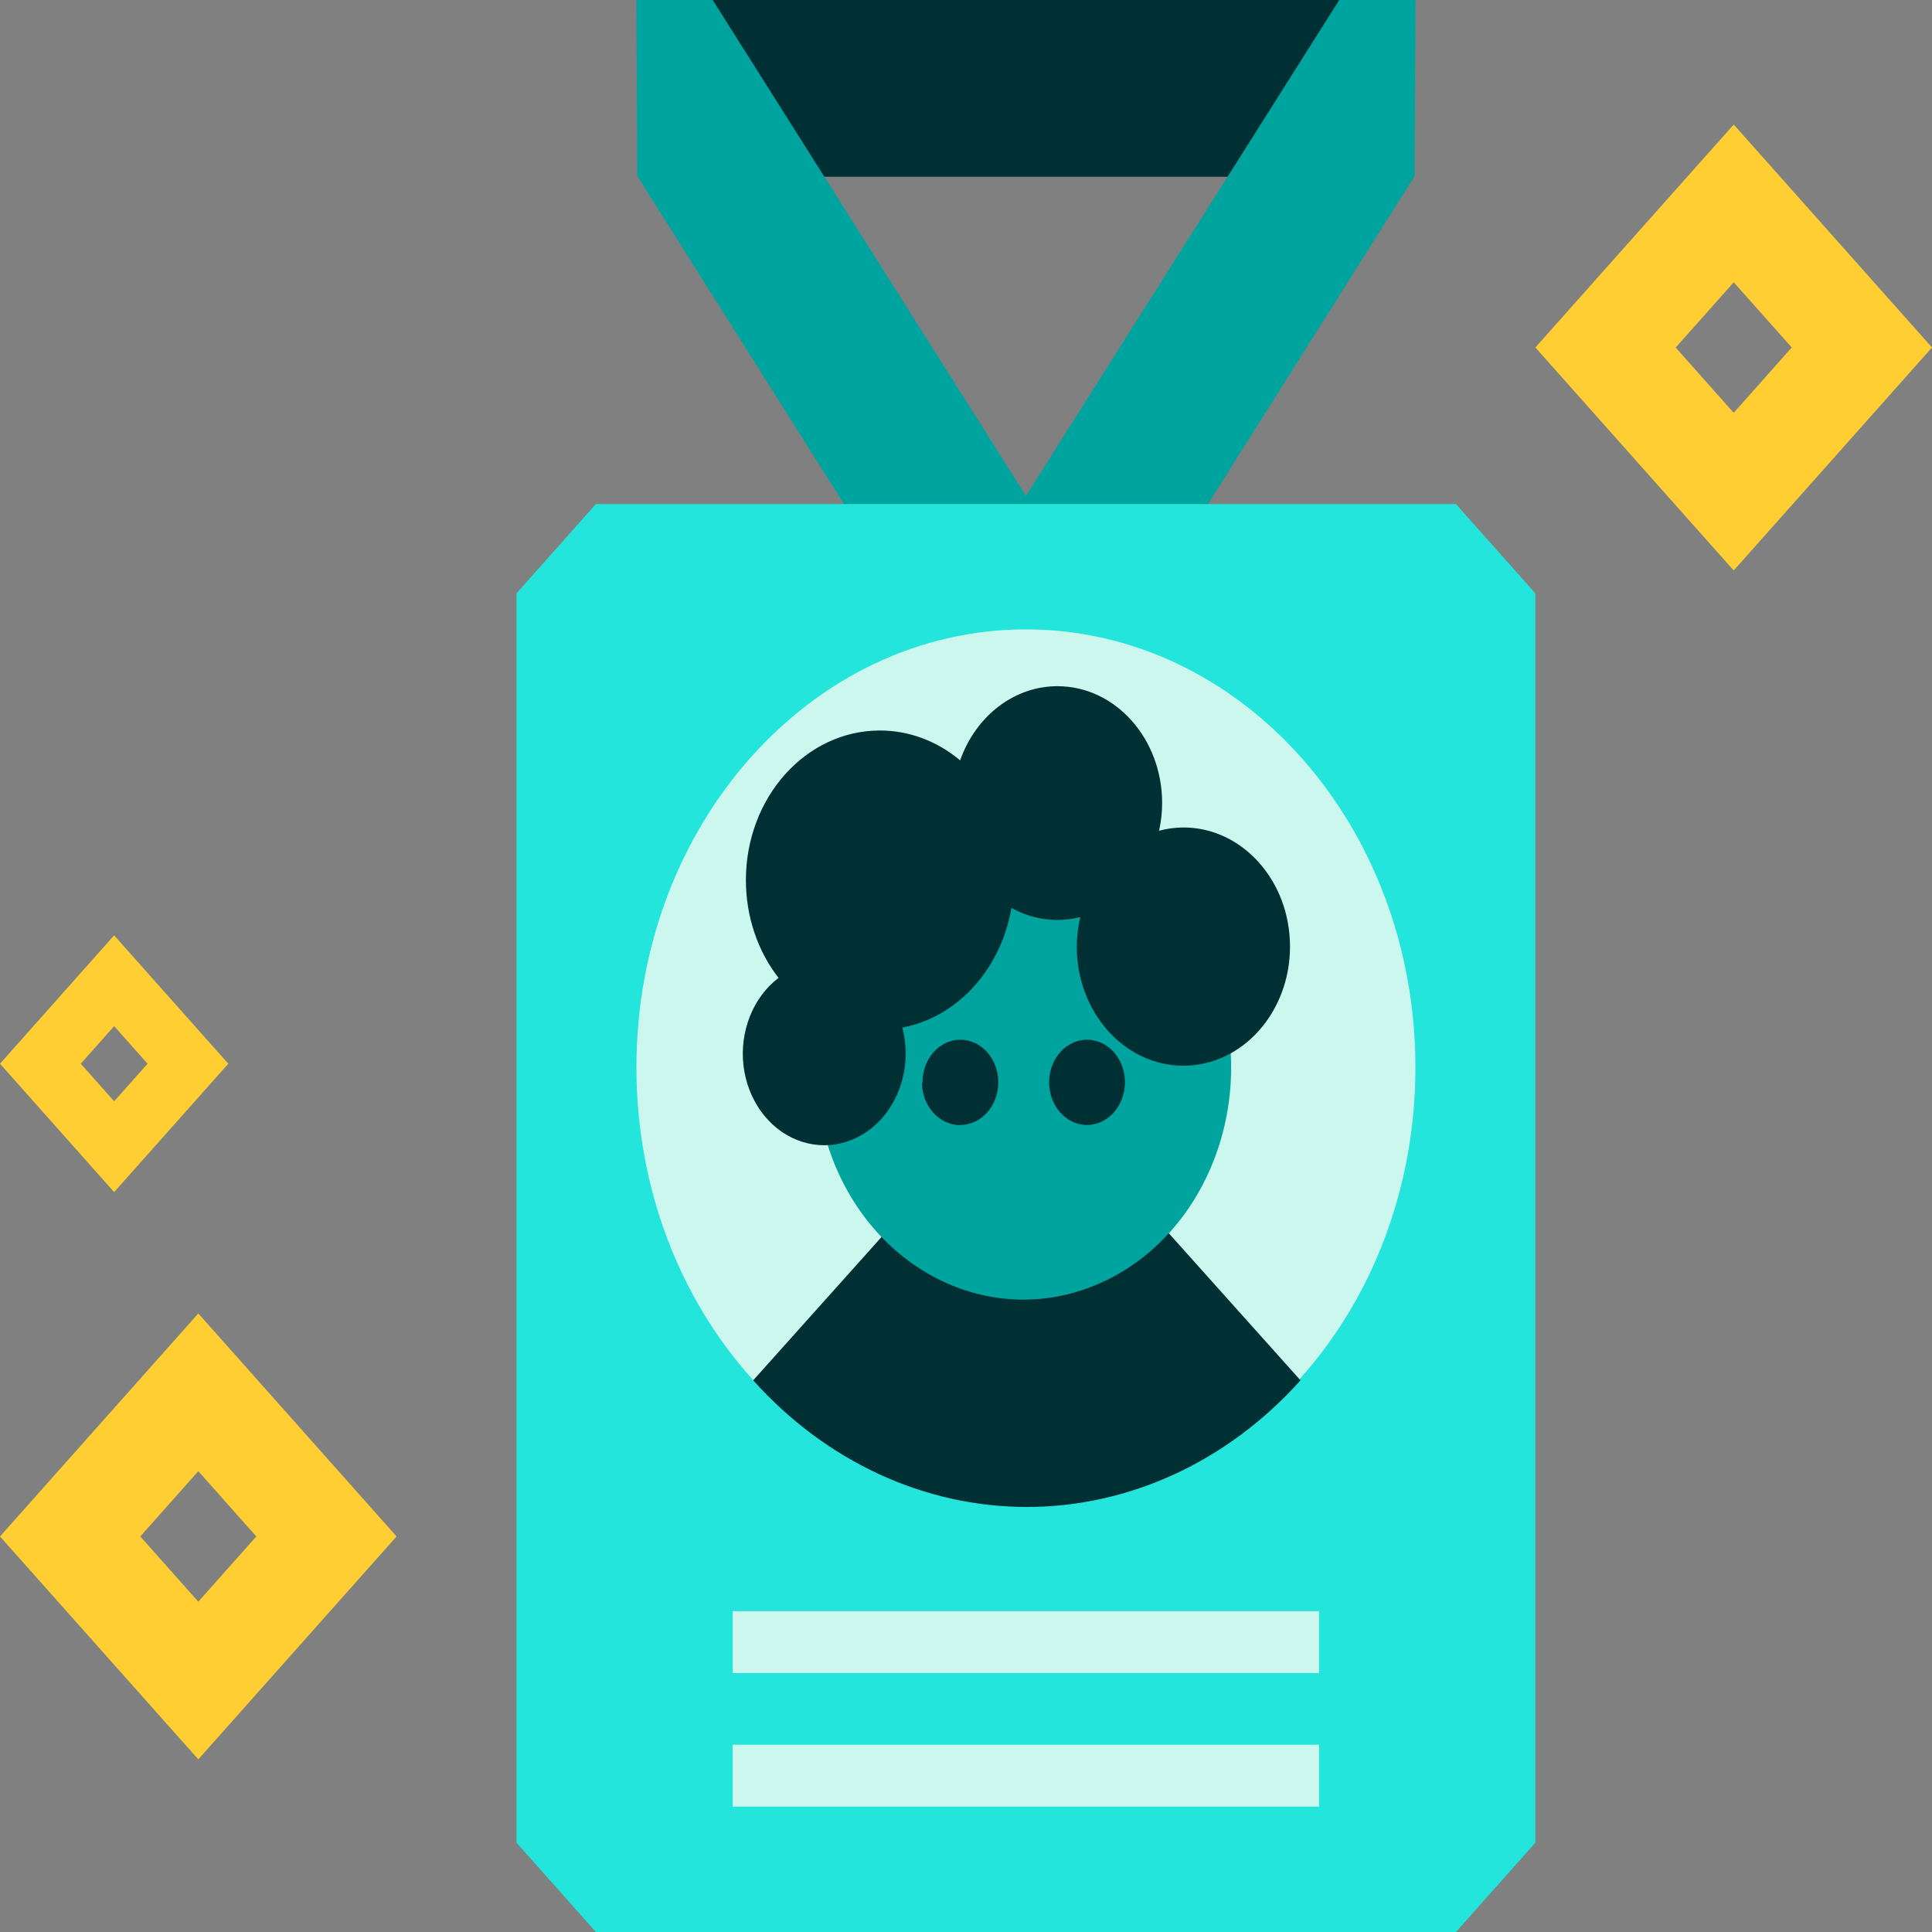
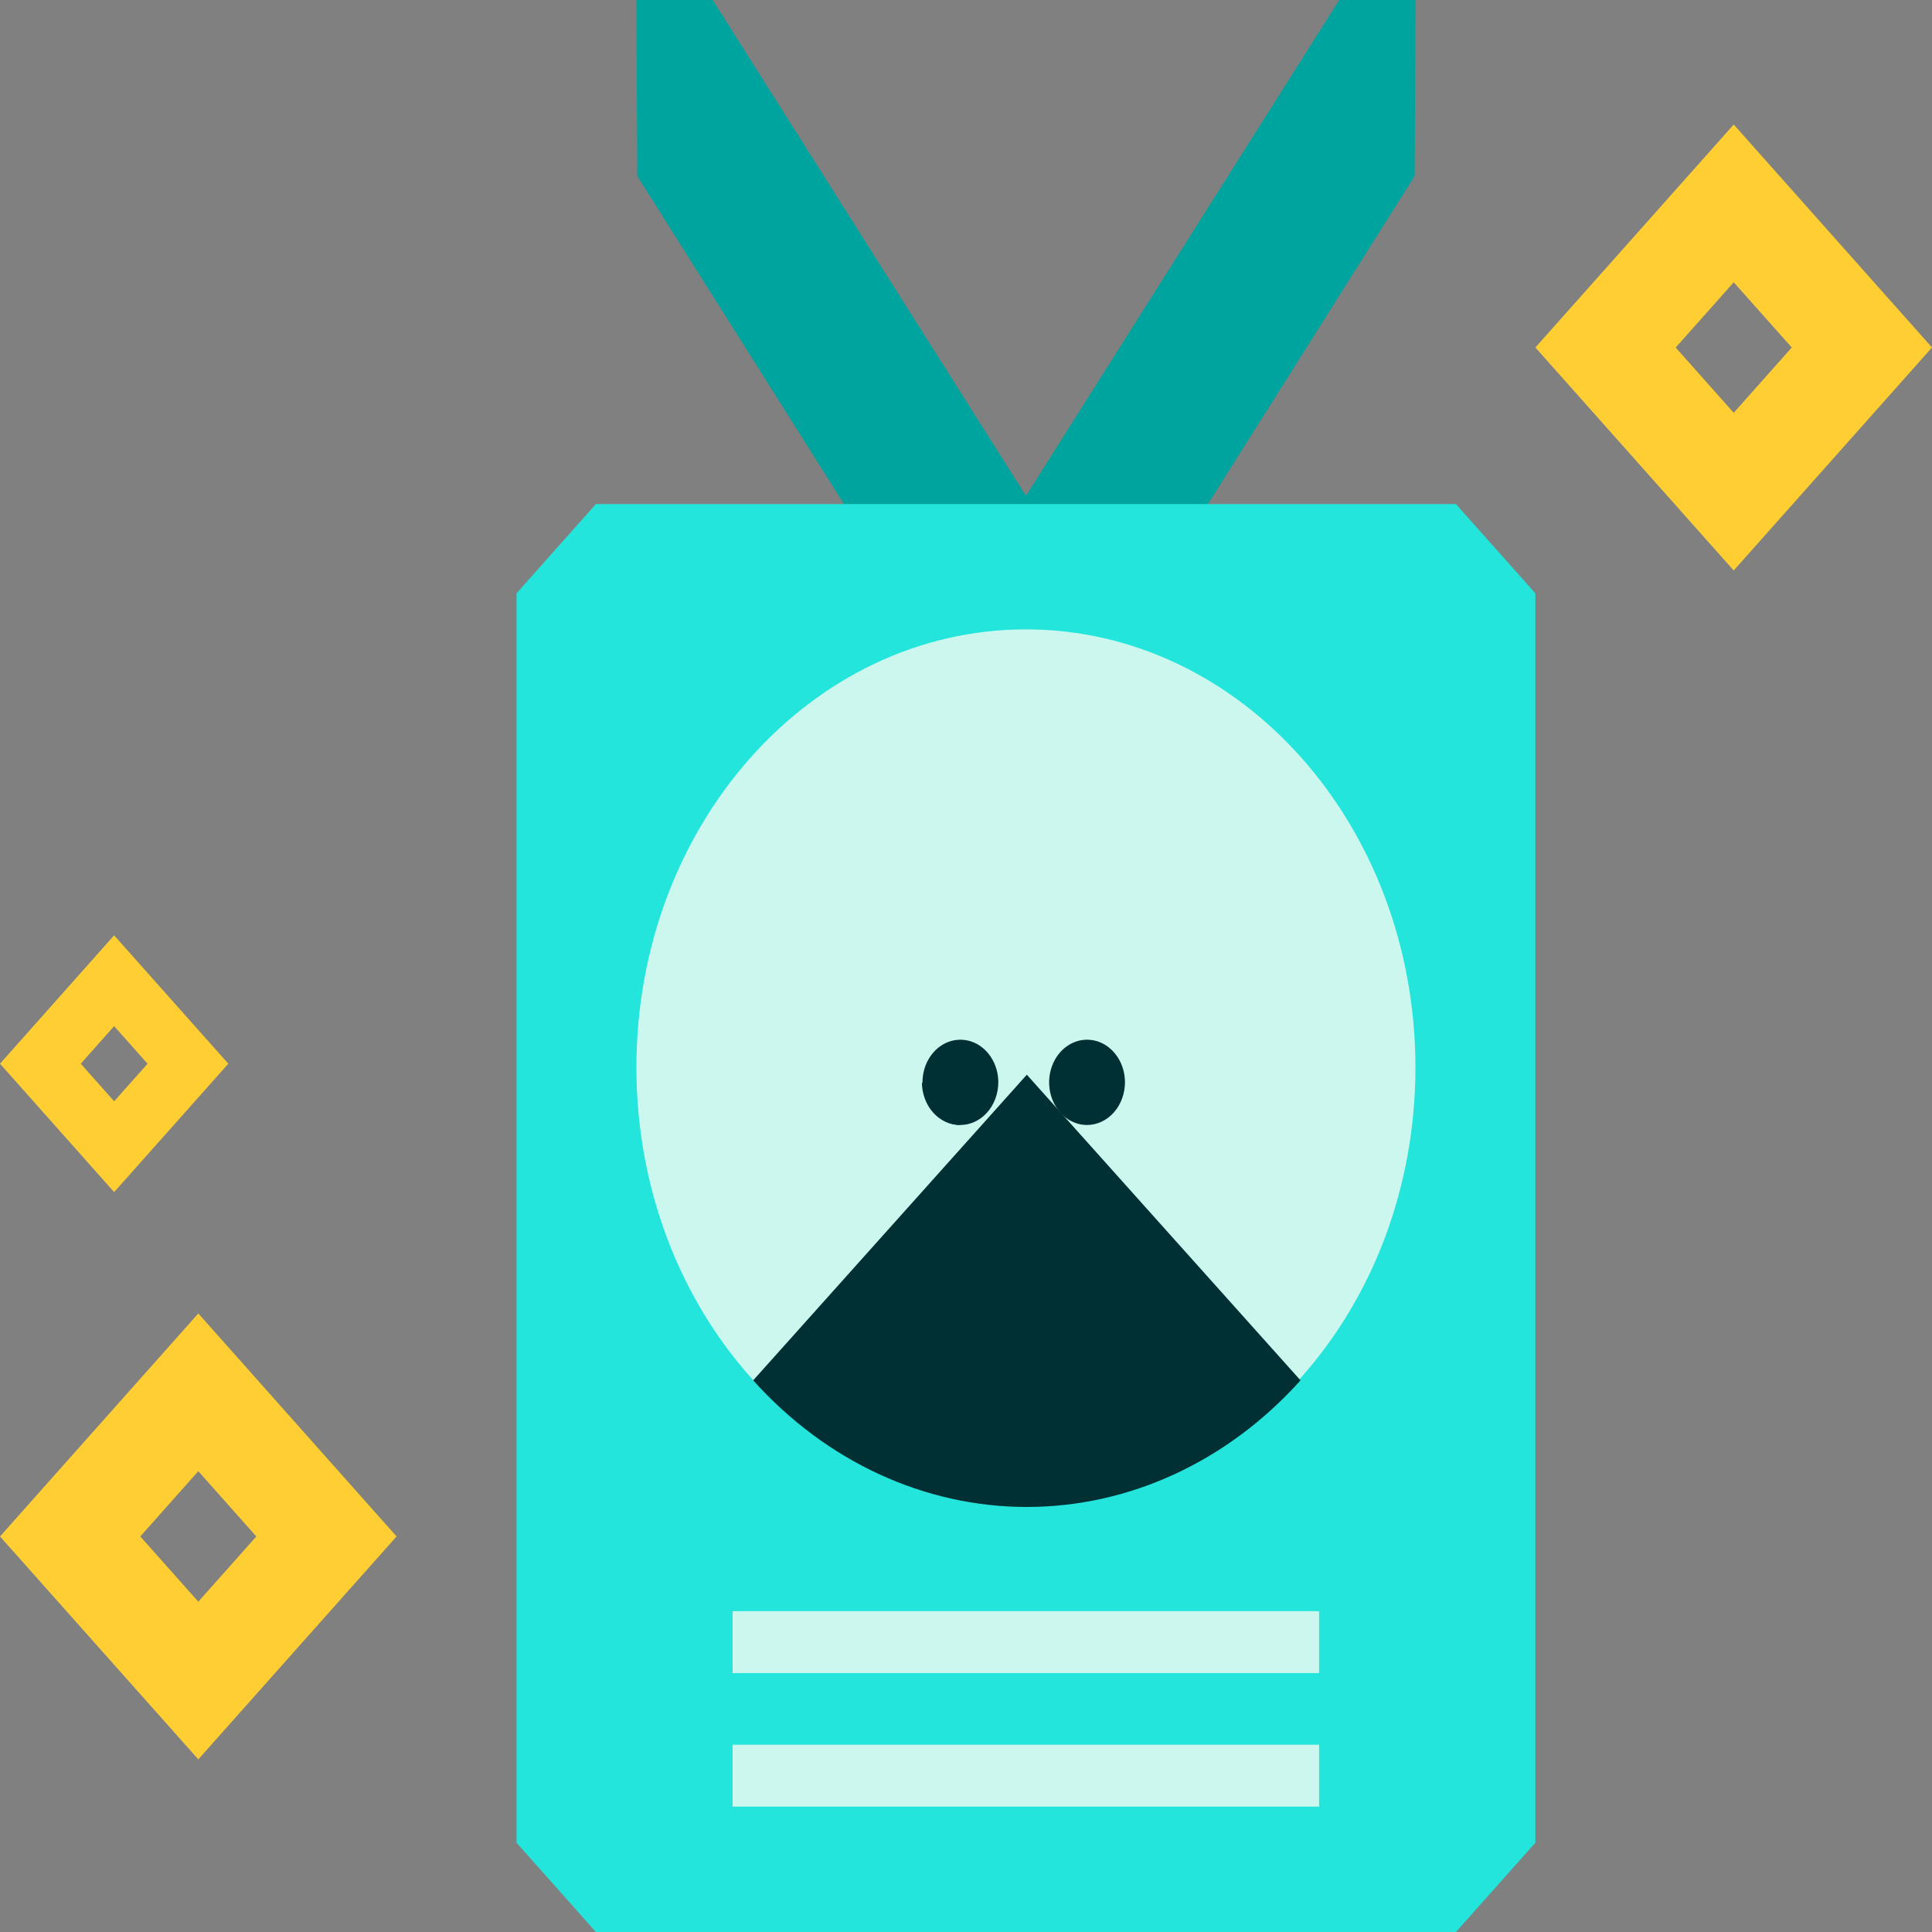
<svg xmlns="http://www.w3.org/2000/svg" width="64" height="64" viewBox="0 0 64 64" fill="none">
  <rect x="0" y="0" width="64" height="64" fill="#808080" stroke="none" />
-   <path d="M44.462 0H23.597V5.855H44.462V0Z" fill="#002F34" />
  <path d="M6.569 48.735L8.491 50.897L6.569 53.058L4.647 50.897L6.569 48.735ZM6.569 43.51L0 50.897L6.569 58.281L13.137 50.897L6.569 43.51Z" fill="#FFCE32" />
  <path d="M57.431 9.35L59.354 11.511L57.431 13.675L55.509 11.513L57.431 9.352M57.431 4.126L50.862 11.511L57.431 18.898L64 11.511L57.431 4.124V4.126Z" fill="#FFCE32" />
  <path d="M3.781 33.992L4.888 35.237L3.781 36.482L2.675 35.237L3.781 33.992ZM3.781 30.984L0 35.237L3.781 39.49L7.563 35.237L3.781 30.985V30.984Z" fill="#FFCE32" />
  <path d="M44.364 0H46.891L46.862 5.832L29.517 33.353L25.38 30.047L44.364 0Z" fill="#00A49F" />
  <path d="M23.609 0H21.082L21.111 5.832L38.456 33.353L42.593 30.047L23.609 0Z" fill="#00A49F" />
  <path d="M48.23 16.698H19.739L17.109 19.656V61.042L19.739 64H48.23L50.861 61.042V19.656L48.23 16.698Z" fill="#23E5DB" />
  <path d="M46.888 35.359C46.888 43.373 41.112 49.869 33.985 49.869C26.859 49.869 21.082 43.373 21.082 35.359C21.082 27.345 26.86 20.849 33.985 20.849C41.111 20.849 46.888 27.346 46.888 35.359Z" fill="#CBF7EE" />
  <path d="M34.015 35.601L24.95 45.726C27.362 48.413 30.62 49.92 34.015 49.92C37.411 49.92 40.669 48.413 43.081 45.726L34.015 35.601Z" fill="#002F34" />
-   <path d="M27.474 38.1C28.825 42.065 32.798 44.057 36.349 42.547C39.9 41.038 41.682 36.601 40.332 32.636C38.981 28.67 35.007 26.679 31.456 28.187C27.906 29.696 26.123 34.134 27.474 38.1" fill="#00A49F" />
  <path d="M36.001 37.267C35.753 37.265 35.511 37.18 35.306 37.024C35.101 36.867 34.941 36.646 34.847 36.388C34.754 36.13 34.73 35.846 34.779 35.573C34.829 35.299 34.949 35.049 35.125 34.852C35.301 34.656 35.525 34.522 35.768 34.468C36.012 34.415 36.264 34.443 36.493 34.55C36.722 34.657 36.917 34.839 37.055 35.071C37.193 35.303 37.266 35.575 37.266 35.854C37.265 36.23 37.131 36.59 36.894 36.855C36.657 37.12 36.336 37.268 36.001 37.267" fill="#002F34" />
  <path d="M31.806 37.267C31.558 37.265 31.316 37.18 31.11 37.024C30.905 36.867 30.745 36.646 30.651 36.388C30.558 36.13 30.534 35.846 30.584 35.573C30.633 35.299 30.753 35.049 30.929 34.852C31.105 34.656 31.329 34.522 31.573 34.468C31.816 34.415 32.068 34.443 32.297 34.55C32.526 34.657 32.722 34.839 32.859 35.071C32.997 35.303 33.07 35.575 33.07 35.854C33.069 36.23 32.935 36.59 32.698 36.855C32.461 37.12 32.14 37.268 31.806 37.267" fill="#002F34" />
  <path d="M31.804 37.267C31.47 37.268 31.149 37.12 30.912 36.855C30.675 36.59 30.541 36.23 30.54 35.854" fill="#002F34" />
-   <path d="M39.206 27.411C38.933 27.412 38.661 27.448 38.395 27.519C38.462 27.22 38.496 26.912 38.497 26.603C38.497 24.465 36.944 22.731 35.029 22.731C34.335 22.73 33.656 22.964 33.081 23.402C32.507 23.84 32.062 24.462 31.805 25.188C31.037 24.544 30.104 24.197 29.146 24.199C26.695 24.199 24.709 26.418 24.709 29.154C24.708 30.346 25.092 31.497 25.79 32.394C25.377 32.709 25.05 33.145 24.846 33.656C24.641 34.167 24.565 34.731 24.628 35.287C24.691 35.843 24.89 36.368 25.202 36.805C25.514 37.242 25.928 37.572 26.397 37.761C26.866 37.949 27.373 37.988 27.86 37.872C28.348 37.756 28.797 37.491 29.159 37.106C29.521 36.72 29.78 36.23 29.909 35.689C30.038 35.148 30.031 34.577 29.889 34.04C30.779 33.872 31.603 33.403 32.249 32.694C32.895 31.986 33.334 31.072 33.505 30.076C34.211 30.468 35.016 30.575 35.785 30.38C35.709 30.699 35.671 31.027 35.669 31.357C35.669 33.536 37.251 35.303 39.201 35.303C41.151 35.303 42.733 33.536 42.733 31.357C42.733 29.177 41.151 27.411 39.201 27.411" fill="#002F34" />
  <path d="M43.696 53.372H24.269V55.423H43.696V53.372Z" fill="#CBF7EE" />
  <path d="M43.696 57.796H24.269V59.847H43.696V57.796Z" fill="#CBF7EE" />
</svg>